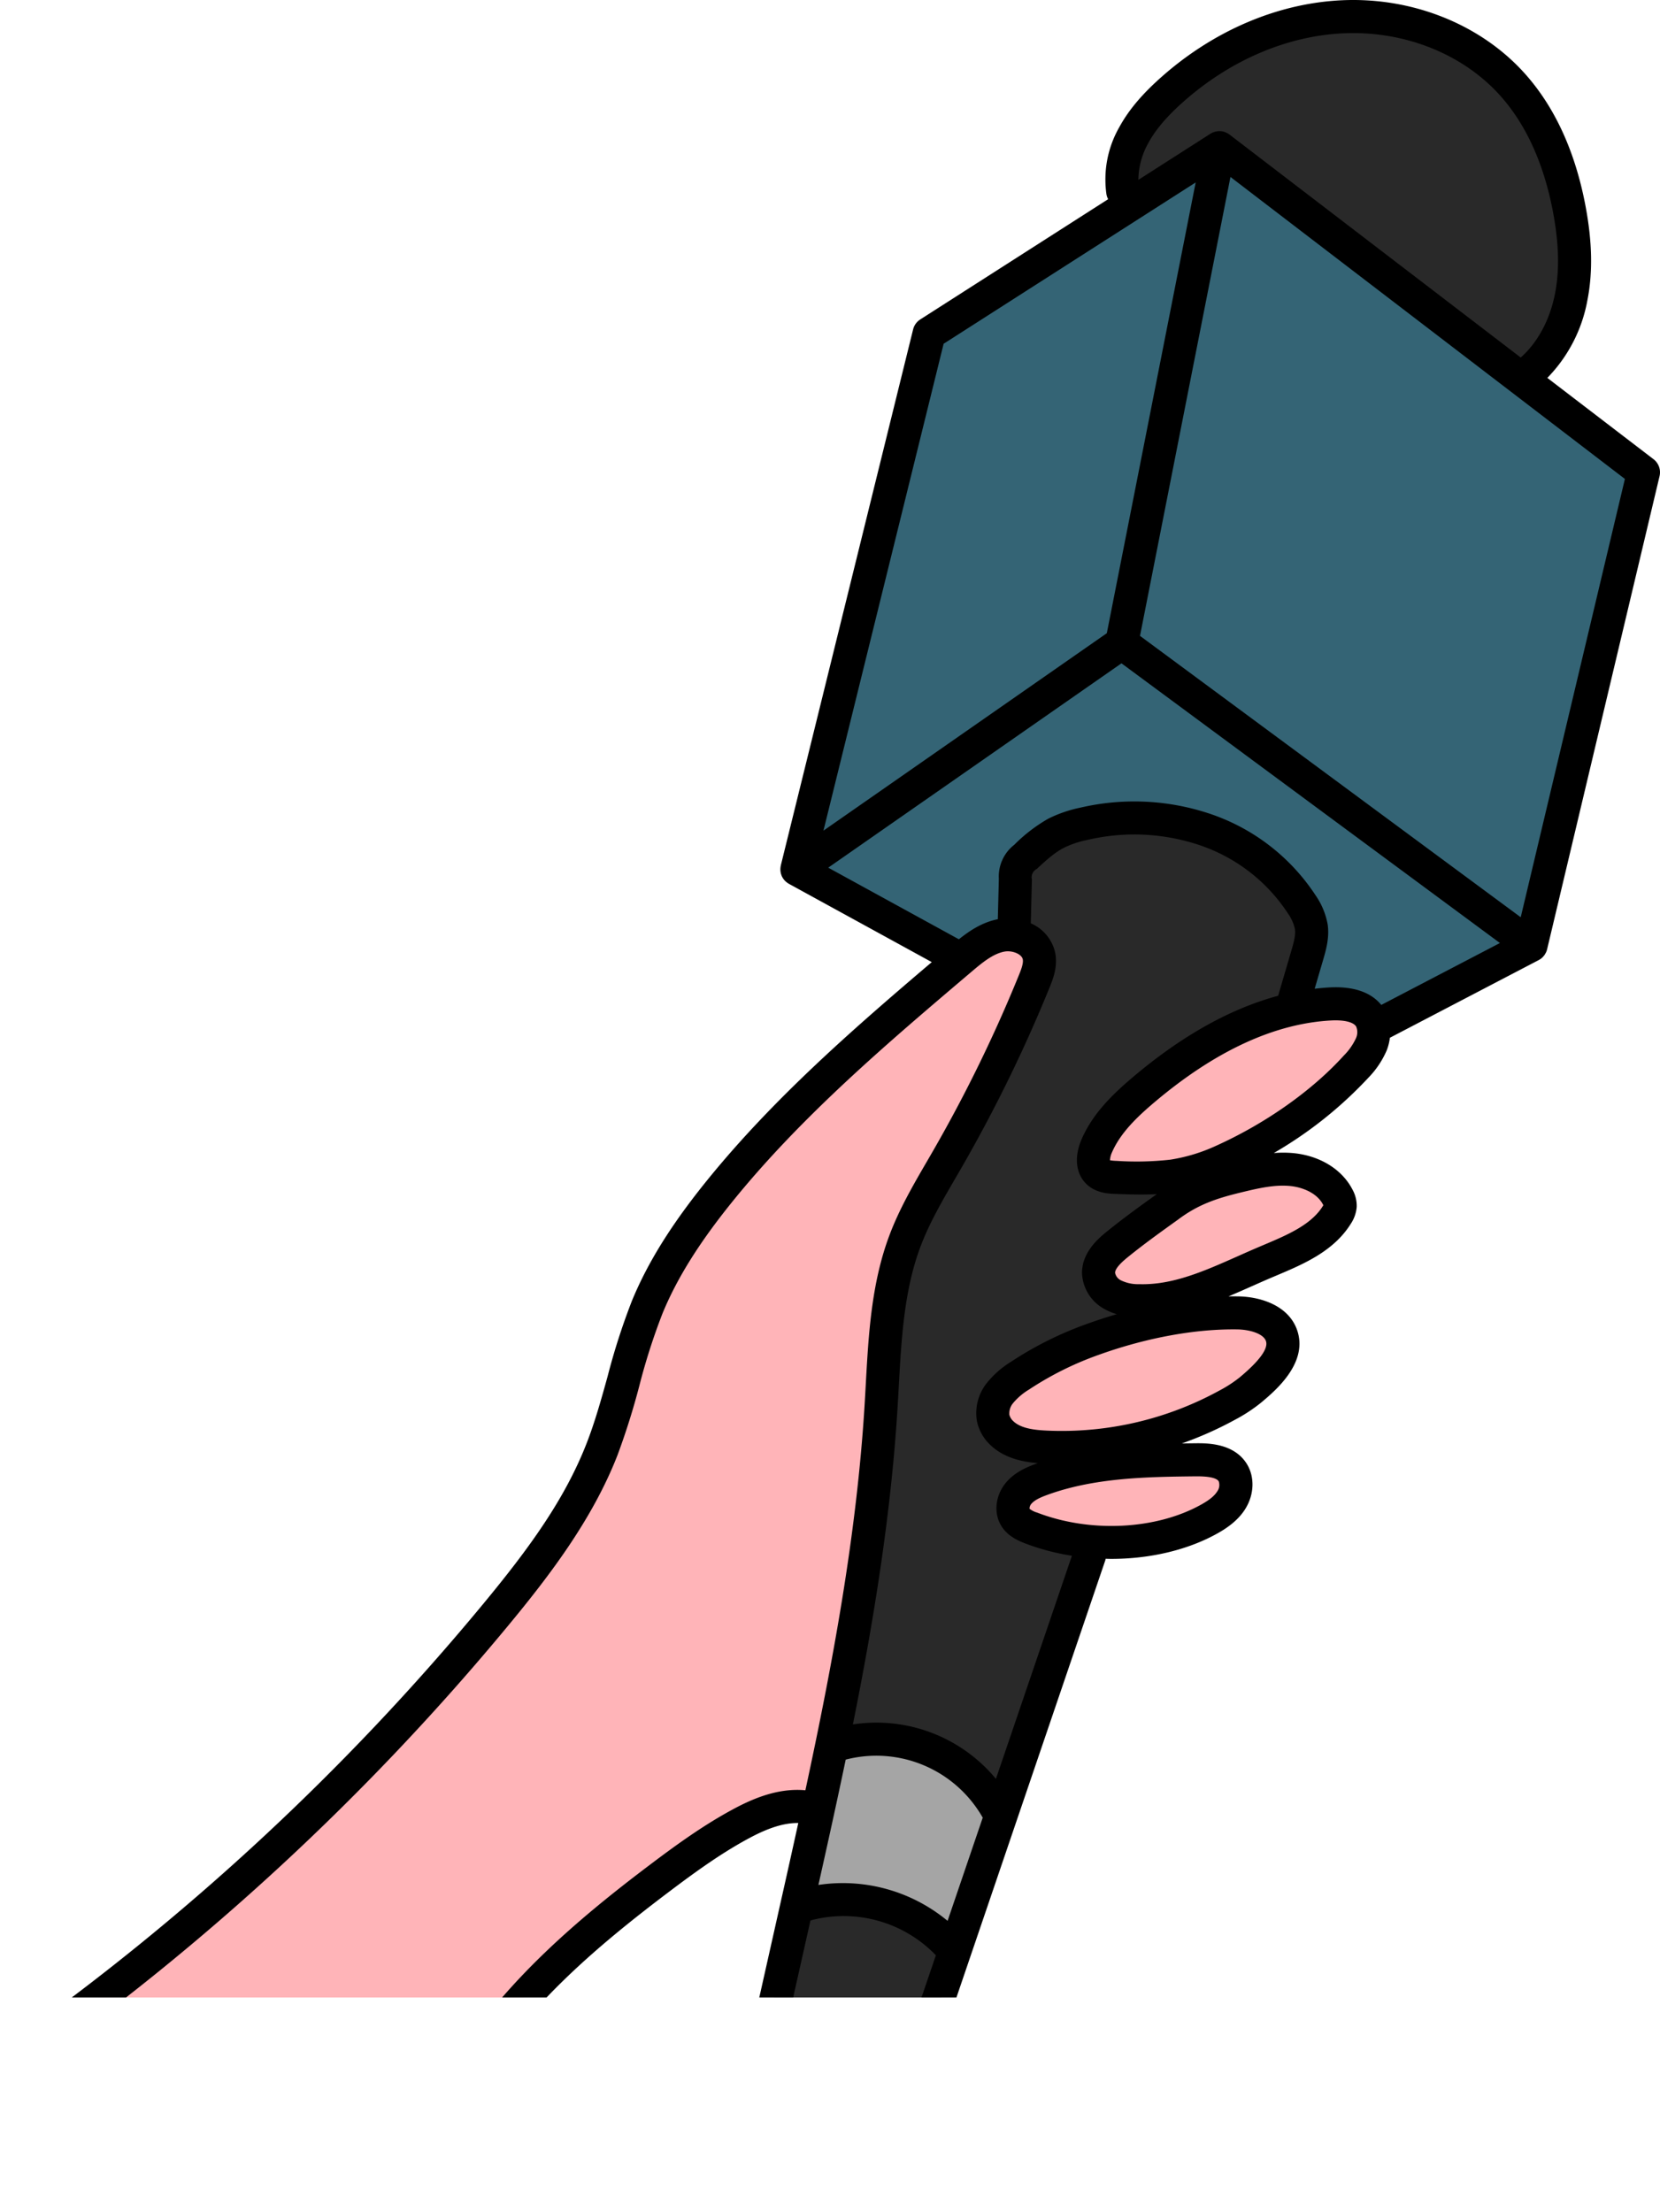
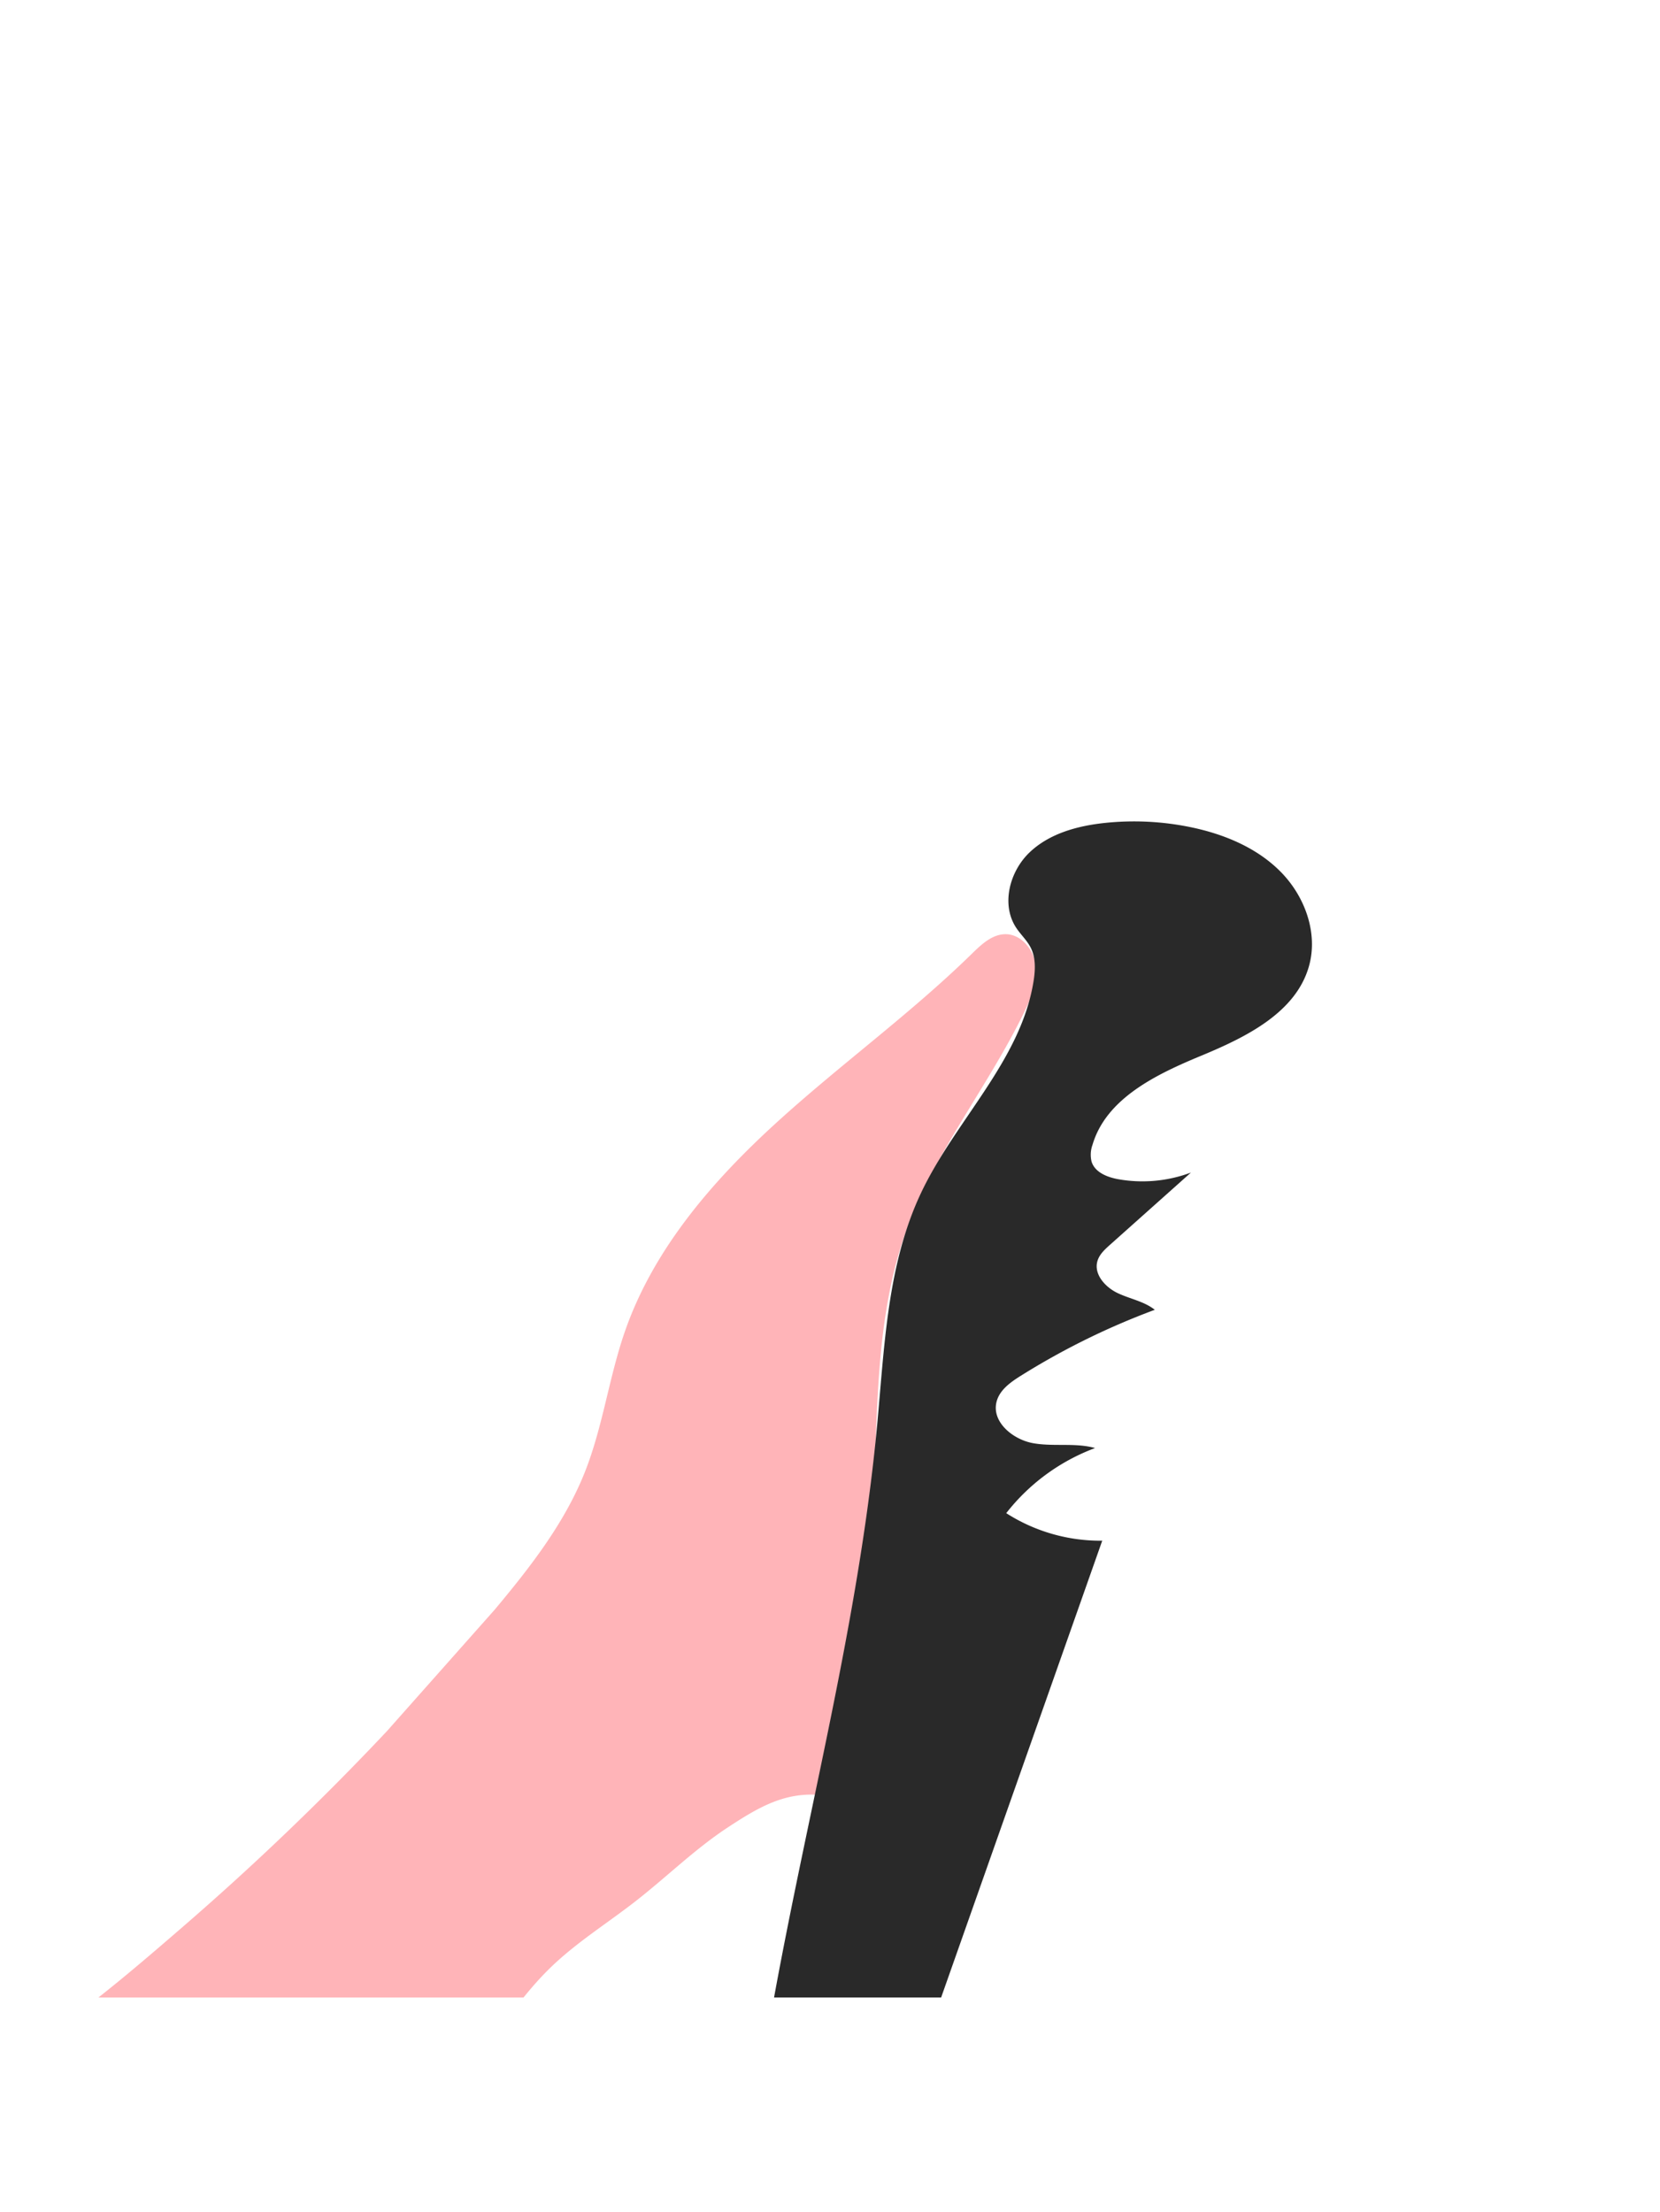
<svg xmlns="http://www.w3.org/2000/svg" viewBox="0 0 501.966 668.651">
  <defs>
    <clipPath id="clip-path" transform="translate(-2776.034 -1729.228)">
      <rect width="6237" height="2333" fill="none" />
    </clipPath>
  </defs>
  <g id="Layer_2" data-name="Layer 2">
    <g id="hand13">
      <g clip-path="url(#clip-path)">
-         <path d="M2925.642,2215.762c10.7-12.8,21.154-26.162,27.287-41.671,5.419-13.7,7.254-28.575,12.1-42.493,8.6-24.692,26.267-45.21,45.584-62.833s40.643-33,59.337-51.279c2.856-2.793,6.089-5.847,10.084-5.88,4.915-.04,8.756,4.849,9.247,9.739s-1.506,9.664-3.661,14.081c-10.953,22.448-27.111,42.332-35.564,65.835-8.919,24.8-8.634,51.78-9.787,78.106-1.361,31.088-8.637,62.03-14.271,92.633-11.8-1.606-19.908,3.048-29.86,9.582s-18.488,14.973-27.875,22.294c-8.462,6.6-17.65,12.319-25.4,19.742-11.934,11.429-19.89,26.333-30.523,38.982-14.341,17.059-34.078,30.036-56,34.036s-45.918-1.658-62.241-16.832c-5.188-4.823-9.681-10.764-11.154-17.692-2.953-13.88,6.009-16.47,14.938-23.061,11.593-8.558,22.62-18.063,33.514-27.482a833.521,833.521,0,0,0,61.619-59.047Q2909.868,2234.63,2925.642,2215.762Z" transform="translate(-2776.034 -1729.228)" fill="#ffb4b8" />
-         <path d="M3137.409,2168.375c-3.381-.193-6.777.209-10.154-.03.586-3.185,3.059-5.737,5.852-7.377s5.941-2.546,8.948-3.748a73.3,73.3,0,0,0,12.619-6.825c3.22-2.095,6.436-4.382,8.592-7.562s3.075-7.455,1.4-10.913c-1.685-3.485-5.5-5.368-9.181-6.574a51.32,51.32,0,0,0-13.733-2.5c2-5.08,8.224-6.651,13.446-8.24a63.562,63.562,0,0,0,24.852-14.369c1.649-1.546,3.324-3.441,3.271-5.7-.059-2.494-2.189-4.4-4.261-5.789a43.249,43.249,0,0,0-25.273-7.242c.433-4.447,5.463-6.594,9.477-8.556,12.088-5.911,20.314-17.388,28.026-28.414,1.33-1.9,2.717-3.993,2.6-6.309-.172-3.309-3.407-5.695-6.628-6.474-4.41-1.067-9.032-.064-13.436,1.03-20.7,5.144-41.617,12.792-56.711,27.859-2.954,2.949-5.724,6.283-6.9,10.288s-.421,8.812,2.769,11.5c3.016,2.545,7.323,2.67,11.269,2.67l12.853,0q-11.067,8.165-21.6,17.016c-2.9,2.437-5.845,5.009-7.512,8.41a4.7,4.7,0,0,0-.61,2.627,4.969,4.969,0,0,0,1.175,2.326,21.613,21.613,0,0,0,17.314,8.115c-12.074,9.706-28.793,11.8-41.328,20.9-5.04,3.661-9.619,9.784-7.589,15.673,1.547,4.489,6.411,6.97,11.069,7.895s9.526.764,14.054,2.2l-14.98,7.141c-2.118,1.009-4.394,2.174-5.38,4.3a6.67,6.67,0,0,0,1.271,6.839,15,15,0,0,0,6.08,3.973c14.686,5.966,31.388,3.208,46.665-1.021,5.827-1.613,12.831-4.921,13.775-11.777C3150.5,2172.523,3143.5,2168.724,3137.409,2168.375Z" transform="translate(-2776.034 -1729.228)" fill="#ffb4b8" />
-         <polygon points="280.966 100.772 242.966 263.772 287.966 291.772 304.002 282.378 302.99 260.159 344.725 244.629 373.037 254.914 395.538 277.254 391.632 302.066 414.25 303.758 417.857 308.994 461.966 287.772 495.966 140.772 373.037 45.2 280.966 100.772" fill="#346475" />
-         <path d="M3116,1773.14c2.771-5.5,7.807-9.435,12.685-13.186,7.736-5.95,15.536-11.94,24.3-16.243a106.133,106.133,0,0,1,25.273-8.163,48.4,48.4,0,0,1,12.258-1.341,55.483,55.483,0,0,1,12.133,2.465c6.31,1.781,12.7,3.6,18.353,6.914,11.175,6.559,18.324,18.316,23.127,30.35s7.739,24.951,7.4,37.912-4.059,25.981-11.609,36.521c-24.594-31.459-61.337-50.453-93.261-74.442-8.473,5.374-16.81,11.131-25.487,16.166C3111.575,1795.659,3113.321,1778.444,3116,1773.14Z" transform="translate(-2776.034 -1729.228)" fill="#292929" />
+         <path d="M2925.642,2215.762c10.7-12.8,21.154-26.162,27.287-41.671,5.419-13.7,7.254-28.575,12.1-42.493,8.6-24.692,26.267-45.21,45.584-62.833s40.643-33,59.337-51.279c2.856-2.793,6.089-5.847,10.084-5.88,4.915-.04,8.756,4.849,9.247,9.739s-1.506,9.664-3.661,14.081c-10.953,22.448-27.111,42.332-35.564,65.835-8.919,24.8-8.634,51.78-9.787,78.106-1.361,31.088-8.637,62.03-14.271,92.633-11.8-1.606-19.908,3.048-29.86,9.582s-18.488,14.973-27.875,22.294c-8.462,6.6-17.65,12.319-25.4,19.742-11.934,11.429-19.89,26.333-30.523,38.982-14.341,17.059-34.078,30.036-56,34.036s-45.918-1.658-62.241-16.832c-5.188-4.823-9.681-10.764-11.154-17.692-2.953-13.88,6.009-16.47,14.938-23.061,11.593-8.558,22.62-18.063,33.514-27.482a833.521,833.521,0,0,0,61.619-59.047Z" transform="translate(-2776.034 -1729.228)" fill="#ffb4b8" />
        <path d="M3041.256,2160.173c2.244-23.908,3.023-48.68,13.3-70.384,10.4-21.965,30.15-39.93,34.007-63.924.546-3.394.717-7.033-.813-10.112-1.129-2.273-3.079-4.023-4.468-6.147-4.562-6.979-1.971-16.925,4.051-22.691s14.574-8.078,22.866-8.945a84.65,84.65,0,0,1,26.018,1.32c10.071,2.1,20.013,6.233,27.206,13.587s11.195,18.316,8.472,28.236c-3.889,14.163-19.029,21.591-32.6,27.215s-28.742,12.858-32.9,26.945a8.812,8.812,0,0,0-.282,5.084c1.028,3.282,4.822,4.744,8.21,5.337a41.86,41.86,0,0,0,21.836-2.037l-24.511,21.868c-1.556,1.389-3.182,2.886-3.764,4.888-1.155,3.975,2.334,7.863,6.066,9.652s8.038,2.5,11.281,5.076a221.208,221.208,0,0,0-40.545,19.957c-3.1,1.943-6.392,4.281-7.3,7.827-1.563,6.075,4.9,11.441,11.077,12.54s12.67-.211,18.716,1.462a61.181,61.181,0,0,0-26.87,19.684,52.871,52.871,0,0,0,29.028,8.322L3058.54,2338.91c-5.895,16.711-12.252,34.138-25.337,46.088-4.512,4.121-10.039,7.573-16.142,7.887-18.623.958-13.535-18.927-11.852-30.384,2.415-16.444,5.407-32.8,8.634-49.1,6.458-32.628,13.895-65.062,19.688-97.821C3036.778,2197.215,3039.513,2178.747,3041.256,2160.173Z" transform="translate(-2776.034 -1729.228)" fill="#292929" />
-         <path d="M3063.927,2259.292a35.39,35.39,0,0,1,8.9,6.134,47.831,47.831,0,0,1,4.7,5.742,2.1,2.1,0,0,1,.482.979c.067.648-.46,1.187-.923,1.646-5.5,5.461-4.078,14.518-5.082,22.207s-4.775,14.772-8.578,21.53c-5.633-5.28-12.914-8.578-20.433-10.33s-15.3-2.034-23.024-1.871a239.842,239.842,0,0,0,5.473-25.855c.827-6.084,1.289-12.2,2.4-18.24.679-3.7,1.078-6.158,5.046-7.23C3042.965,2251.279,3054.943,2254.679,3063.927,2259.292Z" transform="translate(-2776.034 -1729.228)" fill="#a5a5a5" />
-         <path d="M3276.039,1868.029l-32.108-24.572a45.109,45.109,0,0,0,12.117-23.469c1.641-8.319,1.471-17.556-.523-28.238-3.074-16.481-9.227-29.994-18.287-40.163-13.342-14.973-34.122-23.3-55.559-22.275-19.444.929-38.916,9.289-54.83,23.54-5.7,5.1-9.626,9.818-12.365,14.843a31.772,31.772,0,0,0-3.867,20.289,4.935,4.935,0,0,0,.511,1.454l-56.822,36.35a5,5,0,0,0-2.16,3.014l-40,162c-.014.058-.016.117-.028.176-.025.118-.041.237-.057.358a4.873,4.873,0,0,0-.045.55c0,.118,0,.234,0,.353a4.852,4.852,0,0,0,.064.566c.017.111.031.22.056.33a5.113,5.113,0,0,0,.217.683c.023.058.036.118.061.176a5.027,5.027,0,0,0,.446.8c.014.02.021.042.035.062a5.179,5.179,0,0,0,.4.5c.009.009.019.017.027.026a4.966,4.966,0,0,0,.521.486c.048.039.1.075.147.113a4.817,4.817,0,0,0,.523.345c.029.018.054.04.085.057l43.191,23.664c-23.741,20.177-47.878,41.2-67.908,65.918-10.712,13.216-17.932,24.774-22.724,36.377a200.171,200.171,0,0,0-7.411,23.012c-1.858,6.687-3.778,13.6-6.289,20.051-6.606,16.969-17.377,31.818-31.518,48.892a740.232,740.232,0,0,1-143.784,132.988,5,5,0,0,0,5.759,8.176,750.309,750.309,0,0,0,145.728-134.785c12.77-15.421,25.623-32.351,33.133-51.643a219.205,219.205,0,0,0,6.606-21,189.837,189.837,0,0,1,7.019-21.872c4.412-10.682,11.164-21.453,21.249-33.9,21-25.913,47.006-47.967,72.152-69.294,3.008-2.551,6.417-5.444,9.958-6.1,2.382-.442,5.235.758,5.552,2.339.254,1.266-.591,3.342-1.207,4.857a434.585,434.585,0,0,1-25.77,52.767q-.987,1.718-1.987,3.431c-4.121,7.088-8.382,14.417-11.378,22.4-5.454,14.536-6.309,30.039-7.136,45.032-.117,2.126-.234,4.25-.364,6.367-2.4,39.1-9.664,78.091-17.894,116.315-8.629-.809-16.592,2.835-22.568,6.11-8.221,4.506-15.746,9.837-24.514,16.456-22.137,16.709-46.816,37.44-62.024,64.508a5,5,0,1,0,8.718,4.9c14.267-25.395,36.947-44.53,59.33-61.425,8.421-6.356,15.605-11.453,23.3-15.668,4.4-2.41,10.064-5.077,15.61-4.988q-2.756,12.54-5.558,24.955l-15.828,70.519a5,5,0,0,0,3.783,5.974,5.065,5.065,0,0,0,1.1.122,5,5,0,0,0,4.874-3.906l15.309-68.207a38.7,38.7,0,0,1,37.927,10.525l-4.5,13.2c-2.714,7.97-5.521,16.21-9.573,23.516a5,5,0,1,0,8.745,4.85c4.485-8.086,7.438-16.756,10.294-25.141l46.25-135.772a4.552,4.552,0,0,0,.118-.508c.559.013,1.119.037,1.677.037,11.541,0,22.934-2.586,32.031-7.647,2.532-1.408,6.169-3.711,8.5-7.421,2.772-4.409,2.93-9.815.4-13.773-3.982-6.235-12.1-6.143-15.562-6.108-1.3.015-2.644.031-4,.051a109.29,109.29,0,0,0,16.143-7.2,48.568,48.568,0,0,0,7.845-5.159c4.2-3.516,14.037-11.747,11-21.492-2.38-7.642-10.851-10.488-17.985-10.6-.952-.016-1.917-.014-2.889,0,2.406-1.008,4.786-2.063,7.148-3.112,1.918-.852,3.831-1.7,5.741-2.517l1.7-.718c8.059-3.407,17.193-7.267,22.387-15.6a10.722,10.722,0,0,0,1.782-5.113,10.16,10.16,0,0,0-1.275-5.219c-3.163-6.136-9.867-10.258-17.933-11.027a34.455,34.455,0,0,0-5.86-.021A123.768,123.768,0,0,0,3189.807,2055a27.3,27.3,0,0,0,5.577-8.327,15.886,15.886,0,0,0,.936-3.761l44.992-23.474c.017-.009.03-.022.047-.031a4.957,4.957,0,0,0,.847-.565h0a4.986,4.986,0,0,0,.676-.7c.028-.035.058-.067.086-.1s.036-.041.052-.063a4.936,4.936,0,0,0,.307-.516c.061-.107.135-.2.188-.318a4.938,4.938,0,0,0,.348-.98h0l34-143A5,5,0,0,0,3276.039,1868.029Zm-152.775-95.548c2.176-3.992,5.435-7.863,10.257-12.18,14.207-12.723,31.479-20.181,48.634-21,18.458-.867,36.263,6.2,47.616,18.938,7.831,8.788,13.189,20.68,15.924,35.345,1.756,9.412,1.933,17.416.542,24.469-1.559,7.9-5.225,14.693-10.353,19.245l-88.084-67.411c-.044-.034-.092-.057-.137-.089-.087-.063-.178-.118-.27-.175a4.981,4.981,0,0,0-.532-.288c-.09-.041-.177-.084-.27-.121a5.032,5.032,0,0,0-.847-.257l-.015-.005h0a4.985,4.985,0,0,0-.912-.085c-.085,0-.169.005-.254.008a5.107,5.107,0,0,0-.663.071c-.084.015-.167.028-.25.047a4.99,4.99,0,0,0-.746.233c-.031.012-.065.02-.1.034a4.864,4.864,0,0,0-.739.386l-21.8,13.949A23.18,23.18,0,0,1,3123.264,1772.481Zm-61.888,60.656,76.214-48.757-26.865,136.243-85.688,59.686Zm132.342,199.849c-2.367-2.918-6.915-5.756-15.642-5.292-1.5.079-3,.223-4.5.4l2.529-8.628c.879-3.006,1.974-6.746,1.406-10.784a22.368,22.368,0,0,0-3.643-8.8,61.66,61.66,0,0,0-31.522-24.526,71.967,71.967,0,0,0-39.585-2.009,39.4,39.4,0,0,0-9.719,3.334,48.1,48.1,0,0,0-10.324,7.918,12.079,12.079,0,0,0-4.641,10.226l-.316,12.253c-4.707.921-8.547,3.486-11.773,6.067l-39.509-21.647,88.676-61.768,114.44,84.544Zm-170.207,266c2.806-12.53,5.6-25.162,8.255-37.88a37,37,0,0,1,41.434,17.546l-10.626,31.194A49.625,49.625,0,0,0,3023.511,2298.985Zm114.017-123.506c3.985-.042,6.365.458,7.024,1.491a3.327,3.327,0,0,1-.441,3.068c-.855,1.361-2.366,2.6-4.9,4.005-13.683,7.61-33.622,8.564-49.618,2.37a6.45,6.45,0,0,1-2.241-1.14,2.222,2.222,0,0,1,.6-1.541c1.031-1.174,2.916-1.971,4.8-2.658C3107.175,2175.815,3123.3,2175.637,3137.528,2175.479Zm11.379-44.42c.453,0,.9,0,1.352.01,3.738.061,7.893,1.31,8.6,3.58.7,2.243-1.95,5.893-7.872,10.848a38.6,38.6,0,0,1-6.231,4.059,99.2,99.2,0,0,1-52.193,12.095c-3.673-.167-7.741-.63-10.061-2.795a4.009,4.009,0,0,1-1.247-2,4.835,4.835,0,0,1,1.139-3.525,19.044,19.044,0,0,1,4.788-4.075h0a96.422,96.422,0,0,1,20.849-10.415C3121.968,2133.8,3136.42,2131.059,3148.907,2131.059Zm-44.272-1.625a106.534,106.534,0,0,0-23.01,11.5,28.375,28.375,0,0,0-7.231,6.39,14.6,14.6,0,0,0-2.947,11.476,13.781,13.781,0,0,0,4.232,7.362c4.058,3.788,9.462,4.934,14.185,5.33-.178.064-.358.118-.535.183-2.98,1.086-6.367,2.583-8.888,5.454-3.411,3.885-4.074,9.376-1.611,13.352,1.779,2.874,4.615,4.268,7.155,5.252h0a69.1,69.1,0,0,0,14.181,3.748l-22.975,67.445a46.9,46.9,0,0,0-43.249-16.459c6.326-31.535,11.527-63.558,13.507-95.8.132-2.138.25-4.282.368-6.429.785-14.241,1.6-28.968,6.513-42.069,2.7-7.2,6.567-13.849,10.661-20.89q1.008-1.732,2.009-3.468a444.594,444.594,0,0,0,26.365-53.985c1.034-2.54,2.6-6.379,1.75-10.6a12.638,12.638,0,0,0-7.385-8.908l.342-13.25a2.826,2.826,0,0,1,1.471-3.178c2.912-2.72,5.36-4.916,8.129-6.363a29.146,29.146,0,0,1,7.268-2.436,61.96,61.96,0,0,1,34.089,1.684,51.605,51.605,0,0,1,26.417,20.486,13.1,13.1,0,0,1,2.16,4.805c.268,1.9-.427,4.278-1.1,6.576l-3.976,13.576c-14.458,3.893-29.166,12.109-43.906,24.58-6.029,5.1-12.078,10.9-15.486,18.7-2.38,5.449-1.816,10.575,1.509,13.716,2.852,2.691,6.668,2.828,8.72,2.9,2.563.091,5.164.183,7.793.183q2.328,0,4.684-.122c-5.024,3.6-10.2,7.323-15.121,11.325-2.252,1.831-7.525,6.117-7.5,12.5a12.905,12.905,0,0,0,6.74,10.881,17.083,17.083,0,0,0,3.779,1.581C3110.7,2127.356,3107.652,2128.344,3104.635,2129.434Zm61.494-41.716c3.6.343,8.114,2.009,9.994,5.655.029.058.055.108.076.154-.046.08-.1.181-.181.3-3.52,5.647-10.776,8.713-17.793,11.679l-1.727.731c-1.956.835-3.915,1.7-5.879,2.578-10.272,4.564-19.935,8.9-30.128,8.58a11.767,11.767,0,0,1-5.533-1.178,3.217,3.217,0,0,1-1.732-2.257c-.007-1.6,2.863-3.932,3.8-4.7,4.877-3.963,10.132-7.729,15.215-11.371l.088-.064c5.856-4.392,11.293-6.293,18.7-8.092,4.307-1.046,8.737-2.121,12.965-2.121C3164.717,2087.62,3165.427,2087.65,3166.129,2087.718Zm19.931-44.662a18.125,18.125,0,0,1-3.672,5.235c-9.547,10.562-23.617,20.5-38.605,27.262a52.224,52.224,0,0,1-13.874,4.208h0a92.238,92.238,0,0,1-16.184.366,14.064,14.064,0,0,1-2.045-.183,6.528,6.528,0,0,1,.624-2.436c2.59-5.928,7.674-10.744,12.781-15.066,18.354-15.528,36.359-23.859,53.518-24.761,3.883-.2,6.686.481,7.513,1.833A4.359,4.359,0,0,1,3186.06,2043.056Zm49.825-36.573-115.126-85.051,27.351-138.715L3267.386,1874Z" transform="translate(-2776.034 -1729.228)" />
      </g>
    </g>
  </g>
</svg>